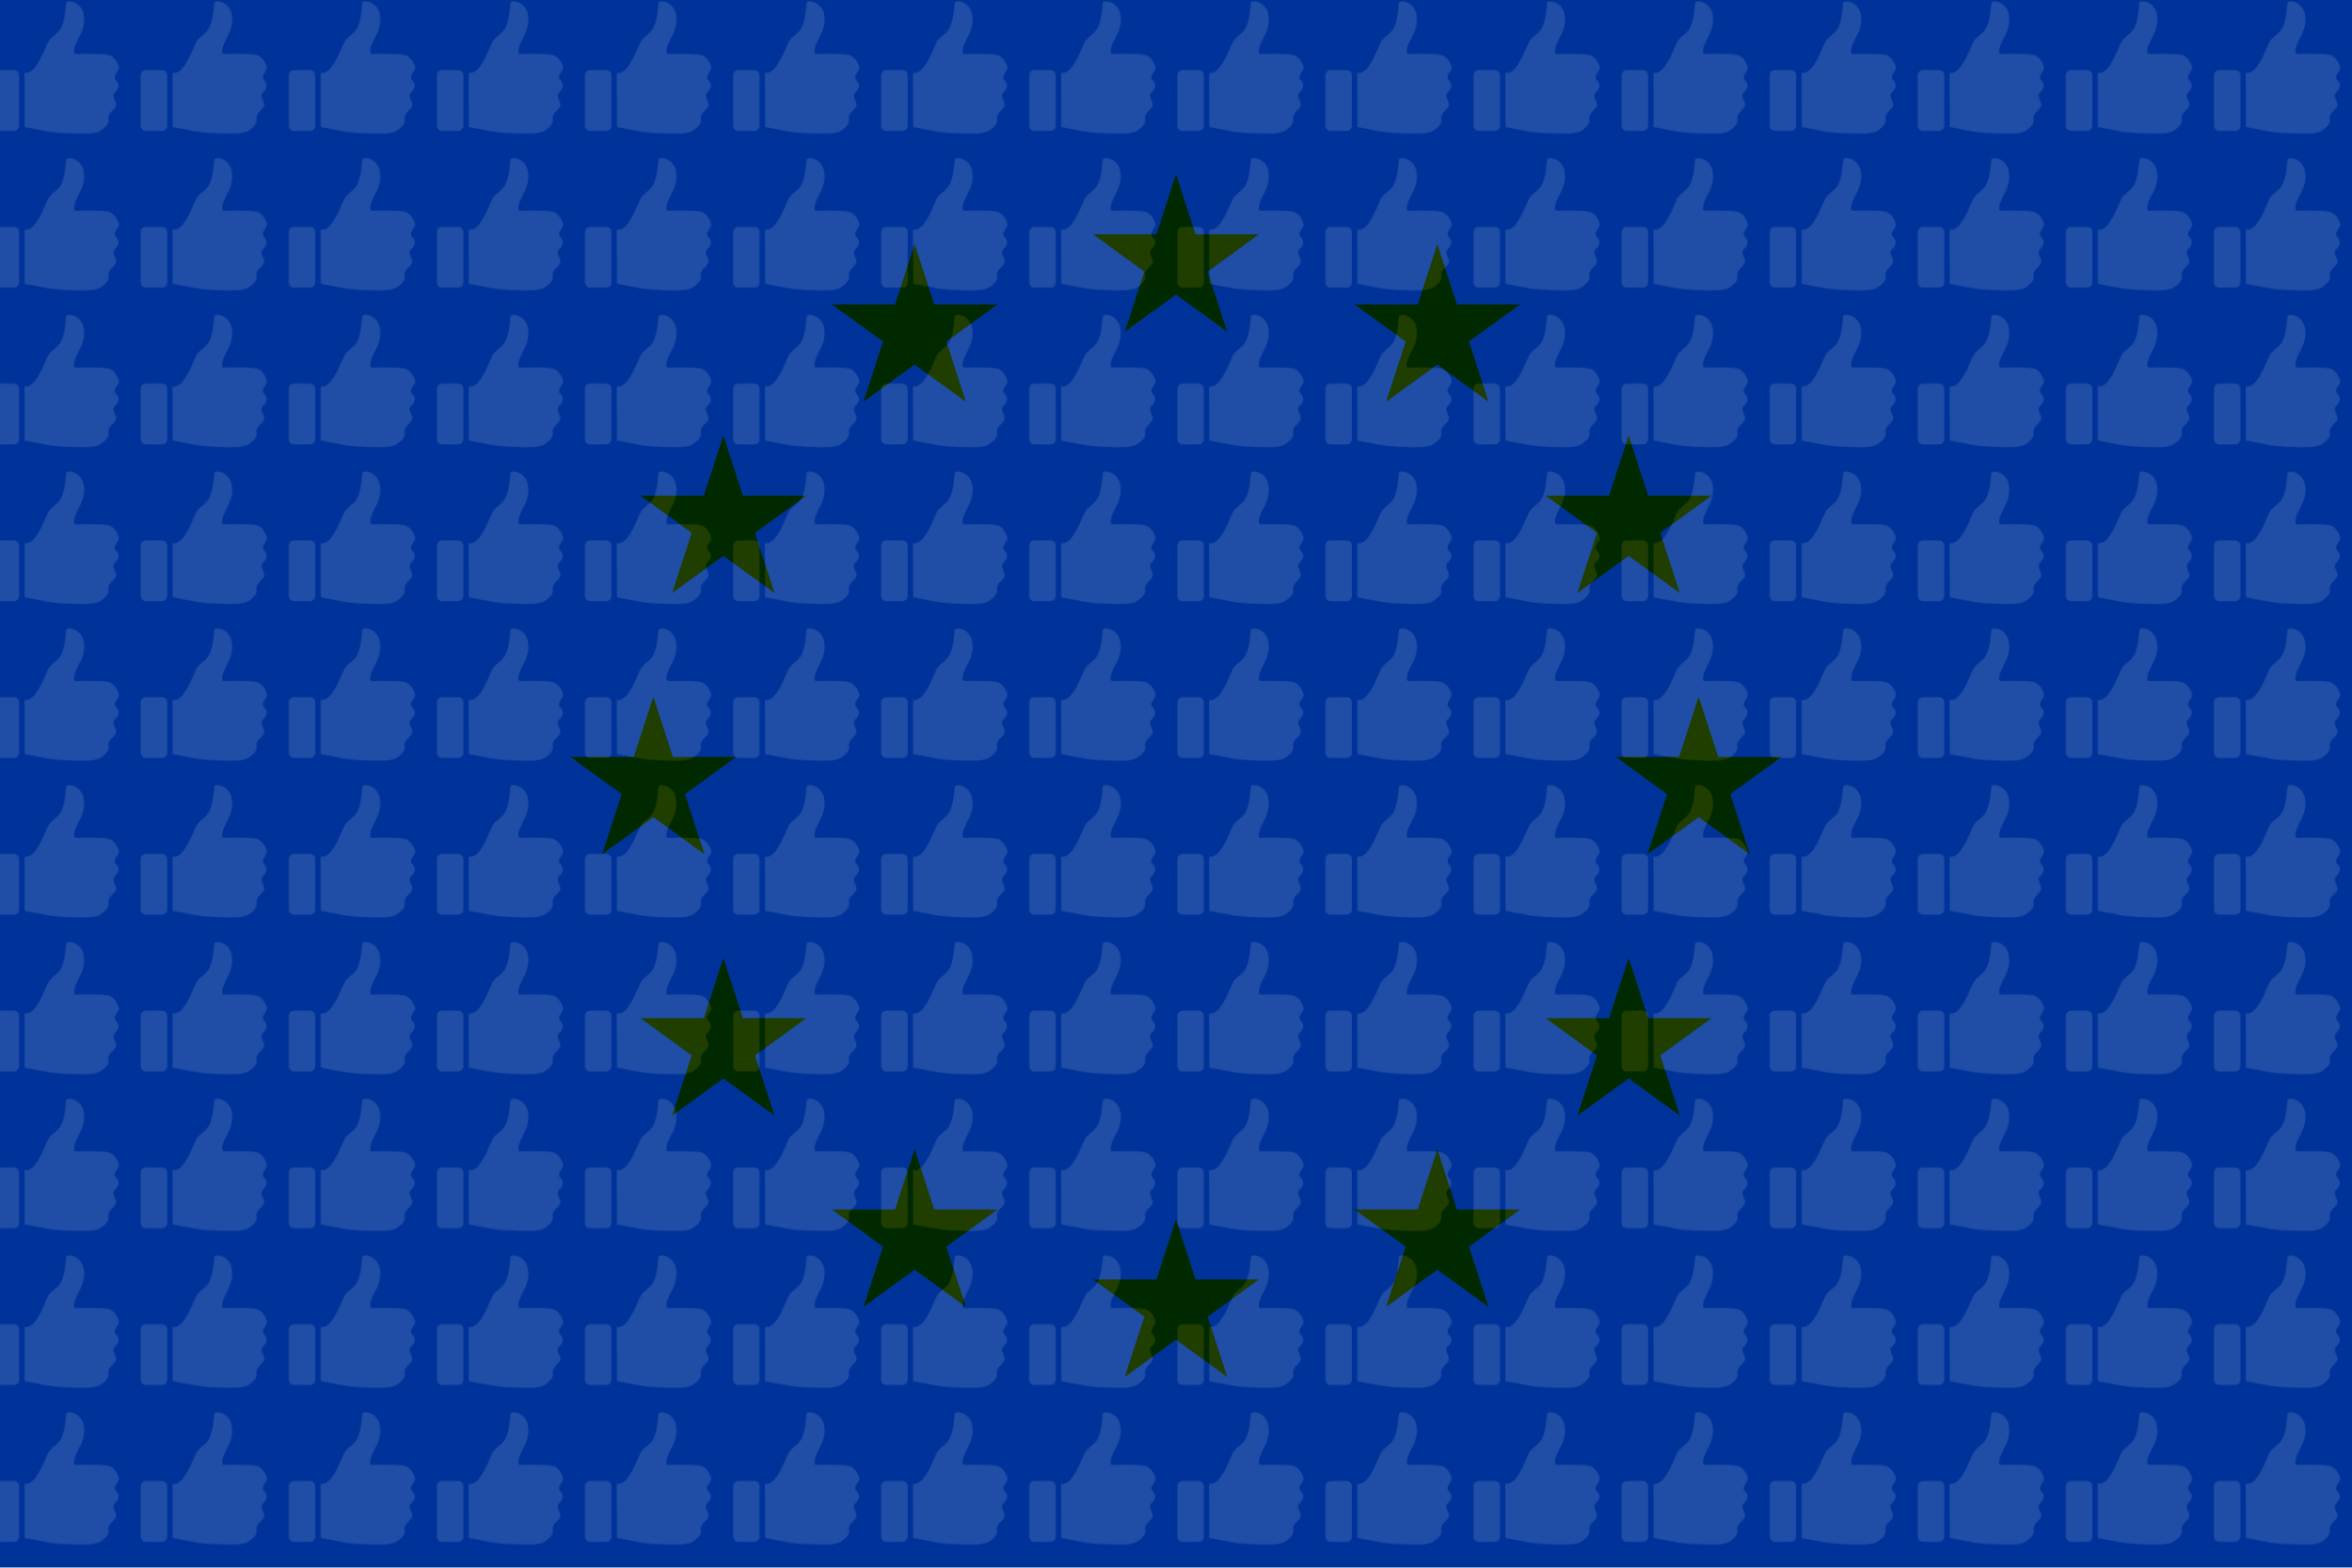
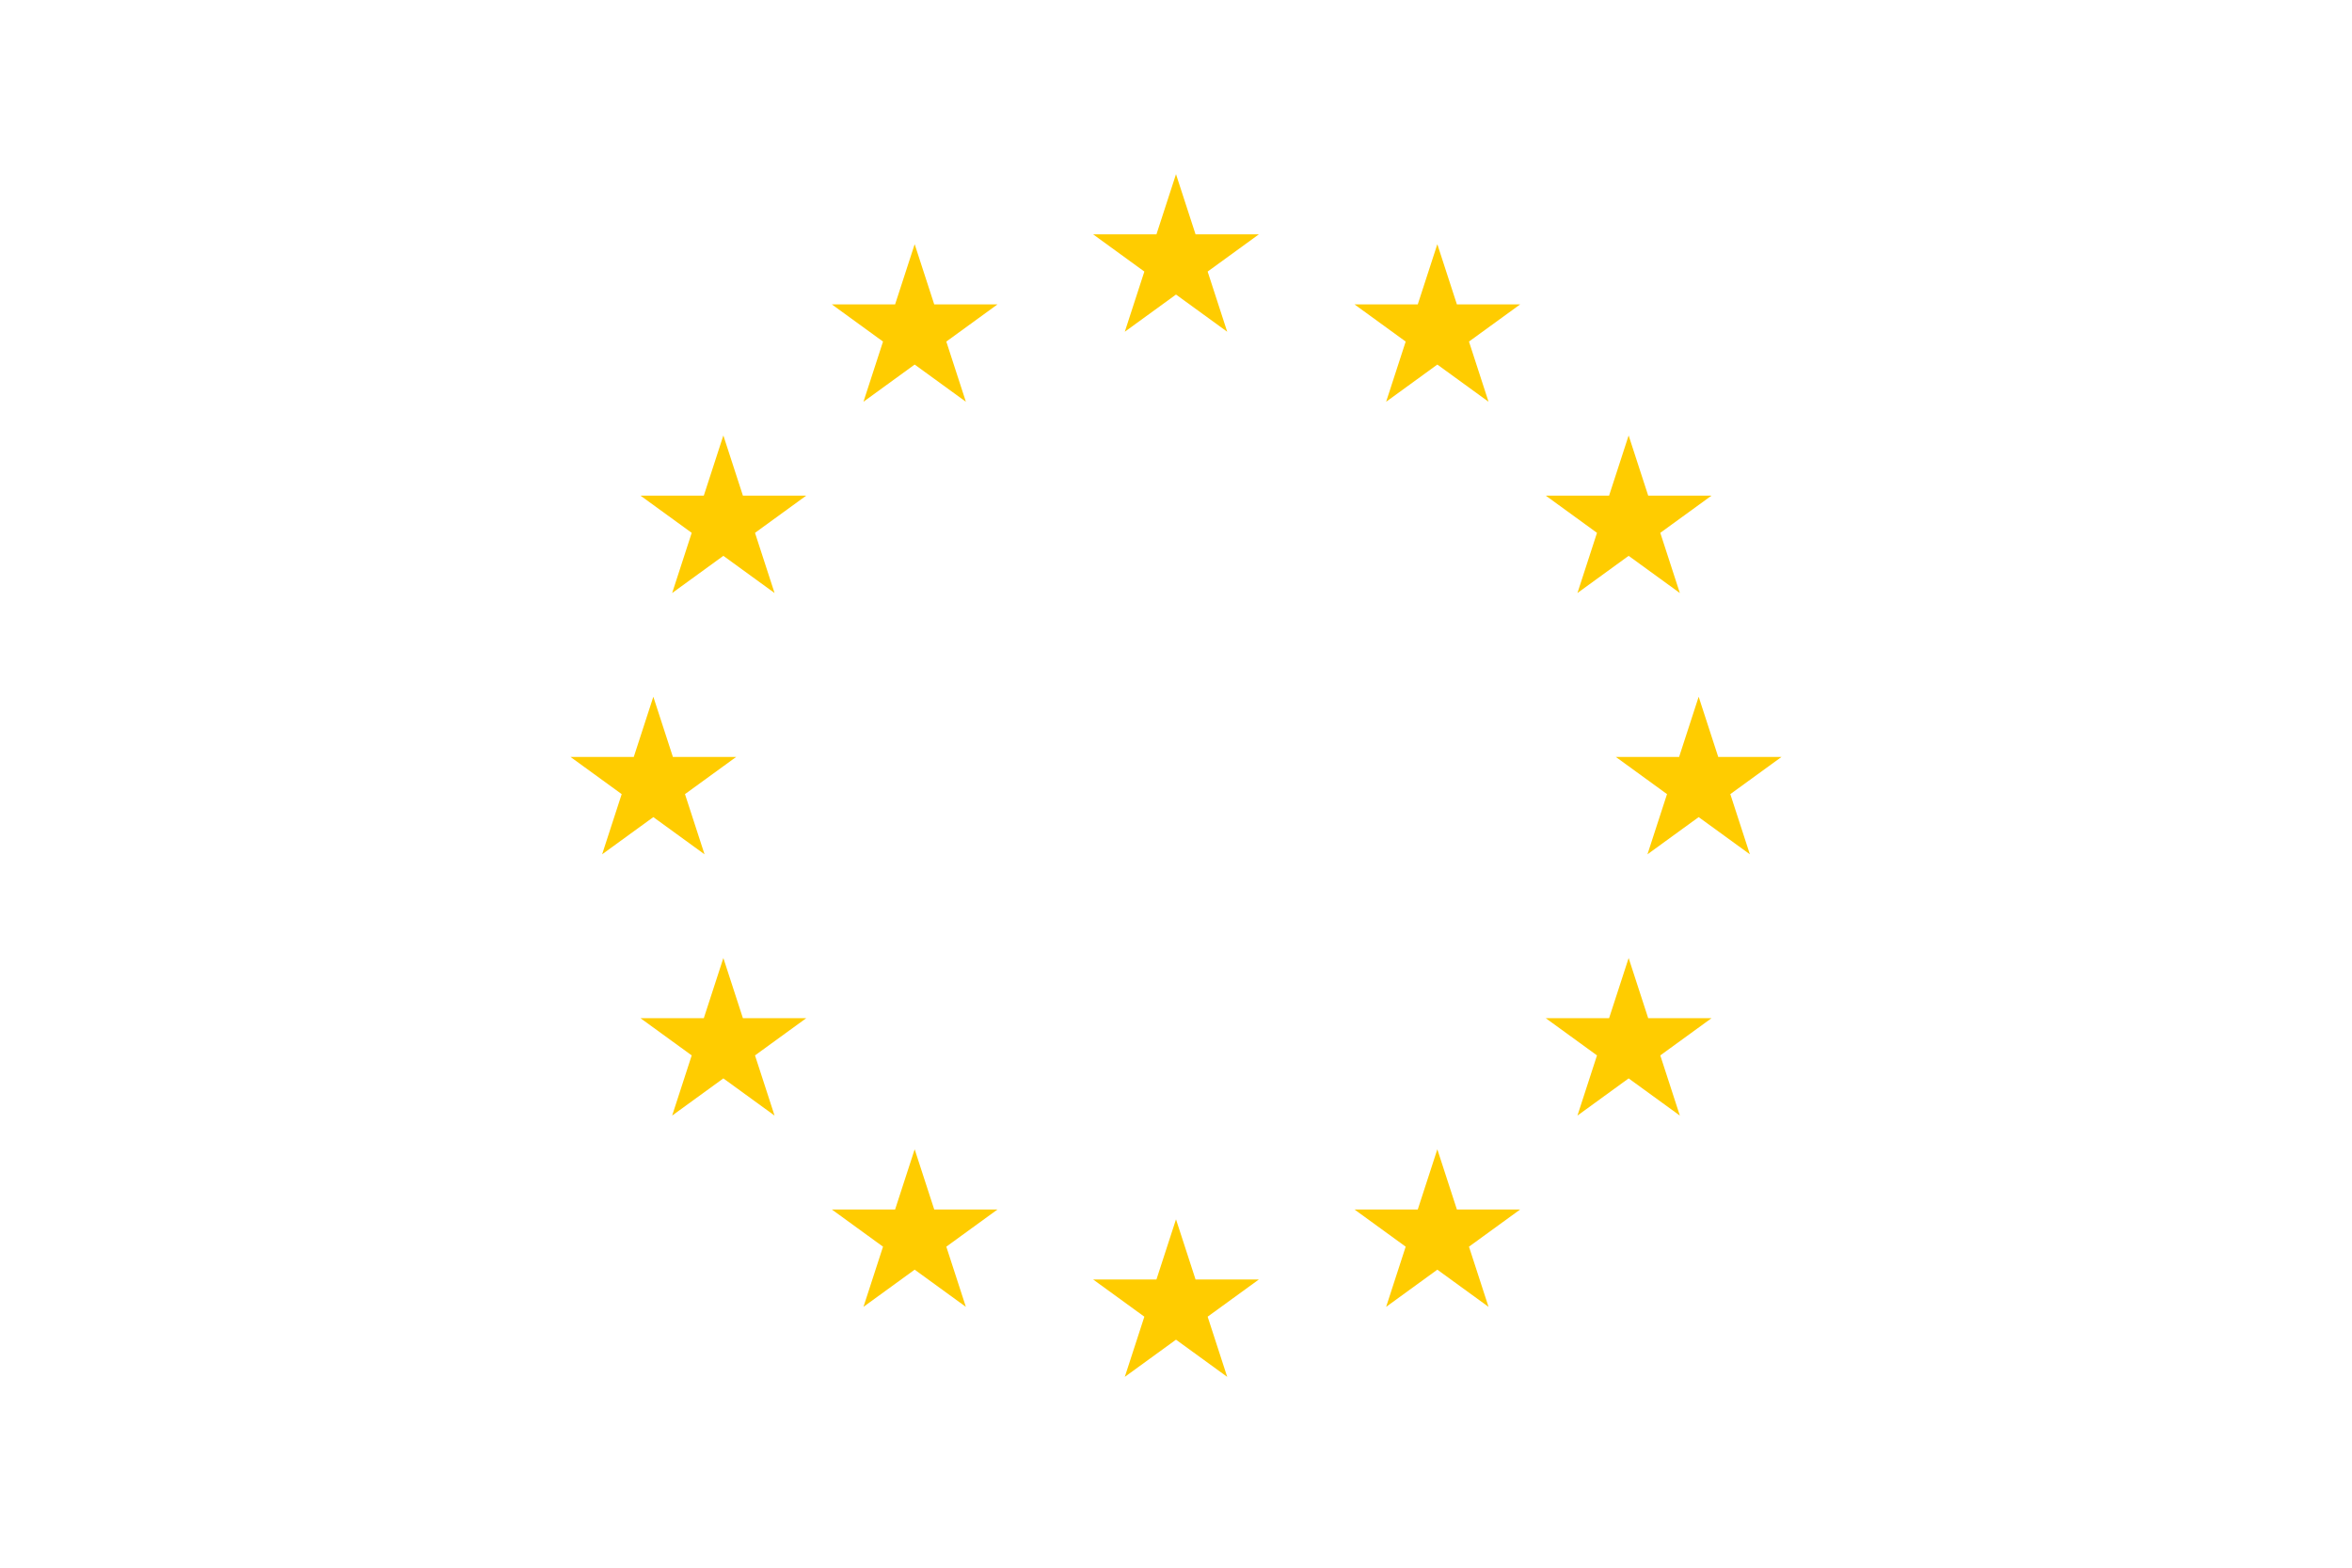
<svg xmlns="http://www.w3.org/2000/svg" xmlns:xlink="http://www.w3.org/1999/xlink" version="1.1" viewBox="-1350 -900 2700 1800">
  <defs>
    <path id="Star" d="m0-100l22.451 69.098 72.654 0-58.778 42.705 22.451 69.098-58.779-42.705-58.779 42.705 22.451-69.098-58.778-42.705 72.654 0z" />
    <pattern id="ThumbsUp" x="0" y="0" width="170" height="180" viewBox="-15 -15 1700 1800" patternUnits="userSpaceOnUse">
      <path fill="white" fill-opacity="0.125" stroke="none" stroke-width="0" d="m0 848.906c0-32.79 26.581-59.371 59.371-59.371l185.724 0c32.789 0 59.371 26.581 59.371 59.371l0 579.105c0 32.79-26.582 59.37-59.371 59.37l-185.724 0c-32.789 0-59.371-26.58-59.371-59.37zm867.206-848.483c89.45-7.317 168.447 67.853 178.567 154.76c18.25 93.412-12.1 187.411-58.735 267.74c-24.835 55.204-62.136 113.96-48.687 176.84c46.812 12.947 105.142-1.596 156.292 3.269c83.64 1.948 169.32-3.629 251.13 16.287c54.96 25.792 90.98 84.905 105.34 142.28c-3.5 52.644-84.51 95.832-30.02 149.36c47.38 46.553 21.64 103.302-22.49 140.412c-40.67 54.73 50.39 112.71 8.47 168.84c-30.43 42.42-90.69 73.95-75.17 135.35c7.1 61.69-53.36 101.55-97.19 133.04c-77.18 38.53-167.56 28.5-251.255 30.49c-140.11-4.42-281.42-6.19-418.52-38.51c-65.784-12.46-131.88-23.51-197.46-36.9l-1.935-622.477c55.352 7.866 99.96-31.753 129.24-74.413c64.804-87.312 99.96-191.1 146.391-288.1c43.382-65.348 127.94-96.117 153.269-175.12c36.043-83.668 39.88-176.1 49.535-265.38c-4.062-11.536 31.497-18.048 23.221-17.769z" />
    </pattern>
    <filter id="Retlif" color-interpolation-filters="sRGB">
      <feTurbulence type="fractalNoise" seed="0" baseFrequency="1" numOctaves="2" result="v555" />
      <feColorMatrix type="saturate" values="0" result="v666" />
      <feComposite operator="arithmetic" in="SourceGraphic" in2="v666" k1="1.25" k2="0.5" k3="0.5" result="v777" />
      <feBlend mode="normal" in="v777" in2="SourceGraphic" result="v888" />
      <feComposite operator="in" in="v888" in2="SourceGraphic" result="v999" />
    </filter>
    <filter id="Litref" color-interpolation-filters="sRGB">
      <feGaussianBlur in="SourceAlpha" stdDeviation="2.3" result="v55" />
      <feMorphology in="SourceAlpha" radius="6.6" result="v66" />
      <feGaussianBlur in="v66" stdDeviation="8.9" />
      <feColorMatrix values="1 0 0 0 0 0 1 0 0 0 0 0 1 0 0 0 0 0 0.3 0" result="v77" />
      <feComposite operator="out" in="v55" in2="v77" result="v88" />
      <feGaussianBlur stdDeviation="1.7" result="v99" />
      <feDiffuseLighting surfaceScale="10">
        <feDistantLight elevation="45" azimuth="225" />
      </feDiffuseLighting>
      <feBlend mode="multiply" in2="SourceGraphic" />
      <feComposite operator="in" in2="SourceAlpha" result="v11" />
      <feSpecularLighting specularExponent="17.9" surfaceScale="5" in="v99">
        <feDistantLight elevation="45" azimuth="225" />
      </feSpecularLighting>
      <feComposite operator="atop" in2="v11" />
    </filter>
  </defs>
  <g id="EuropeanFlag" stroke="none" stroke-width="0">
    <title>Granite Plaque Europe Flag Thumbs Up, by Adam Stanislav</title>
    <desc>This flag of Europe displays a circle of golden mullets (heraldic stars, not fish or hairdos) on a granite plaque azure field of thumbs up.</desc>
    <g id="AzureField" filter="url(#Retlif)">
-       <rect fill="#039" x="-1350" y="-900" width="2700" height="1800" />
-       <rect fill="url(#ThumbsUp)" x="-1350" y="-900" width="2700" height="1800" />
-     </g>
+       </g>
    <g id="GoldMullets" fill="#FC0" filter="url(#Litref)">
      <use x="0" y="-600" xlink:href="#Star" />
      <use x="300" y="-519.615" xlink:href="#Star" />
      <use x="519.615" y="-300" xlink:href="#Star" />
      <use x="600" y="0" xlink:href="#Star" />
      <use x="519.615" y="300" xlink:href="#Star" />
      <use x="300" y="519.615" xlink:href="#Star" />
      <use x="0" y="600" xlink:href="#Star" />
      <use x="-300" y="519.615" xlink:href="#Star" />
      <use x="-519.615" y="300" xlink:href="#Star" />
      <use x="-600" y="0" xlink:href="#Star" />
      <use x="-300" y="-519.615" xlink:href="#Star" />
      <use x="-519.615" y="-300" xlink:href="#Star" />
    </g>
  </g>
</svg>